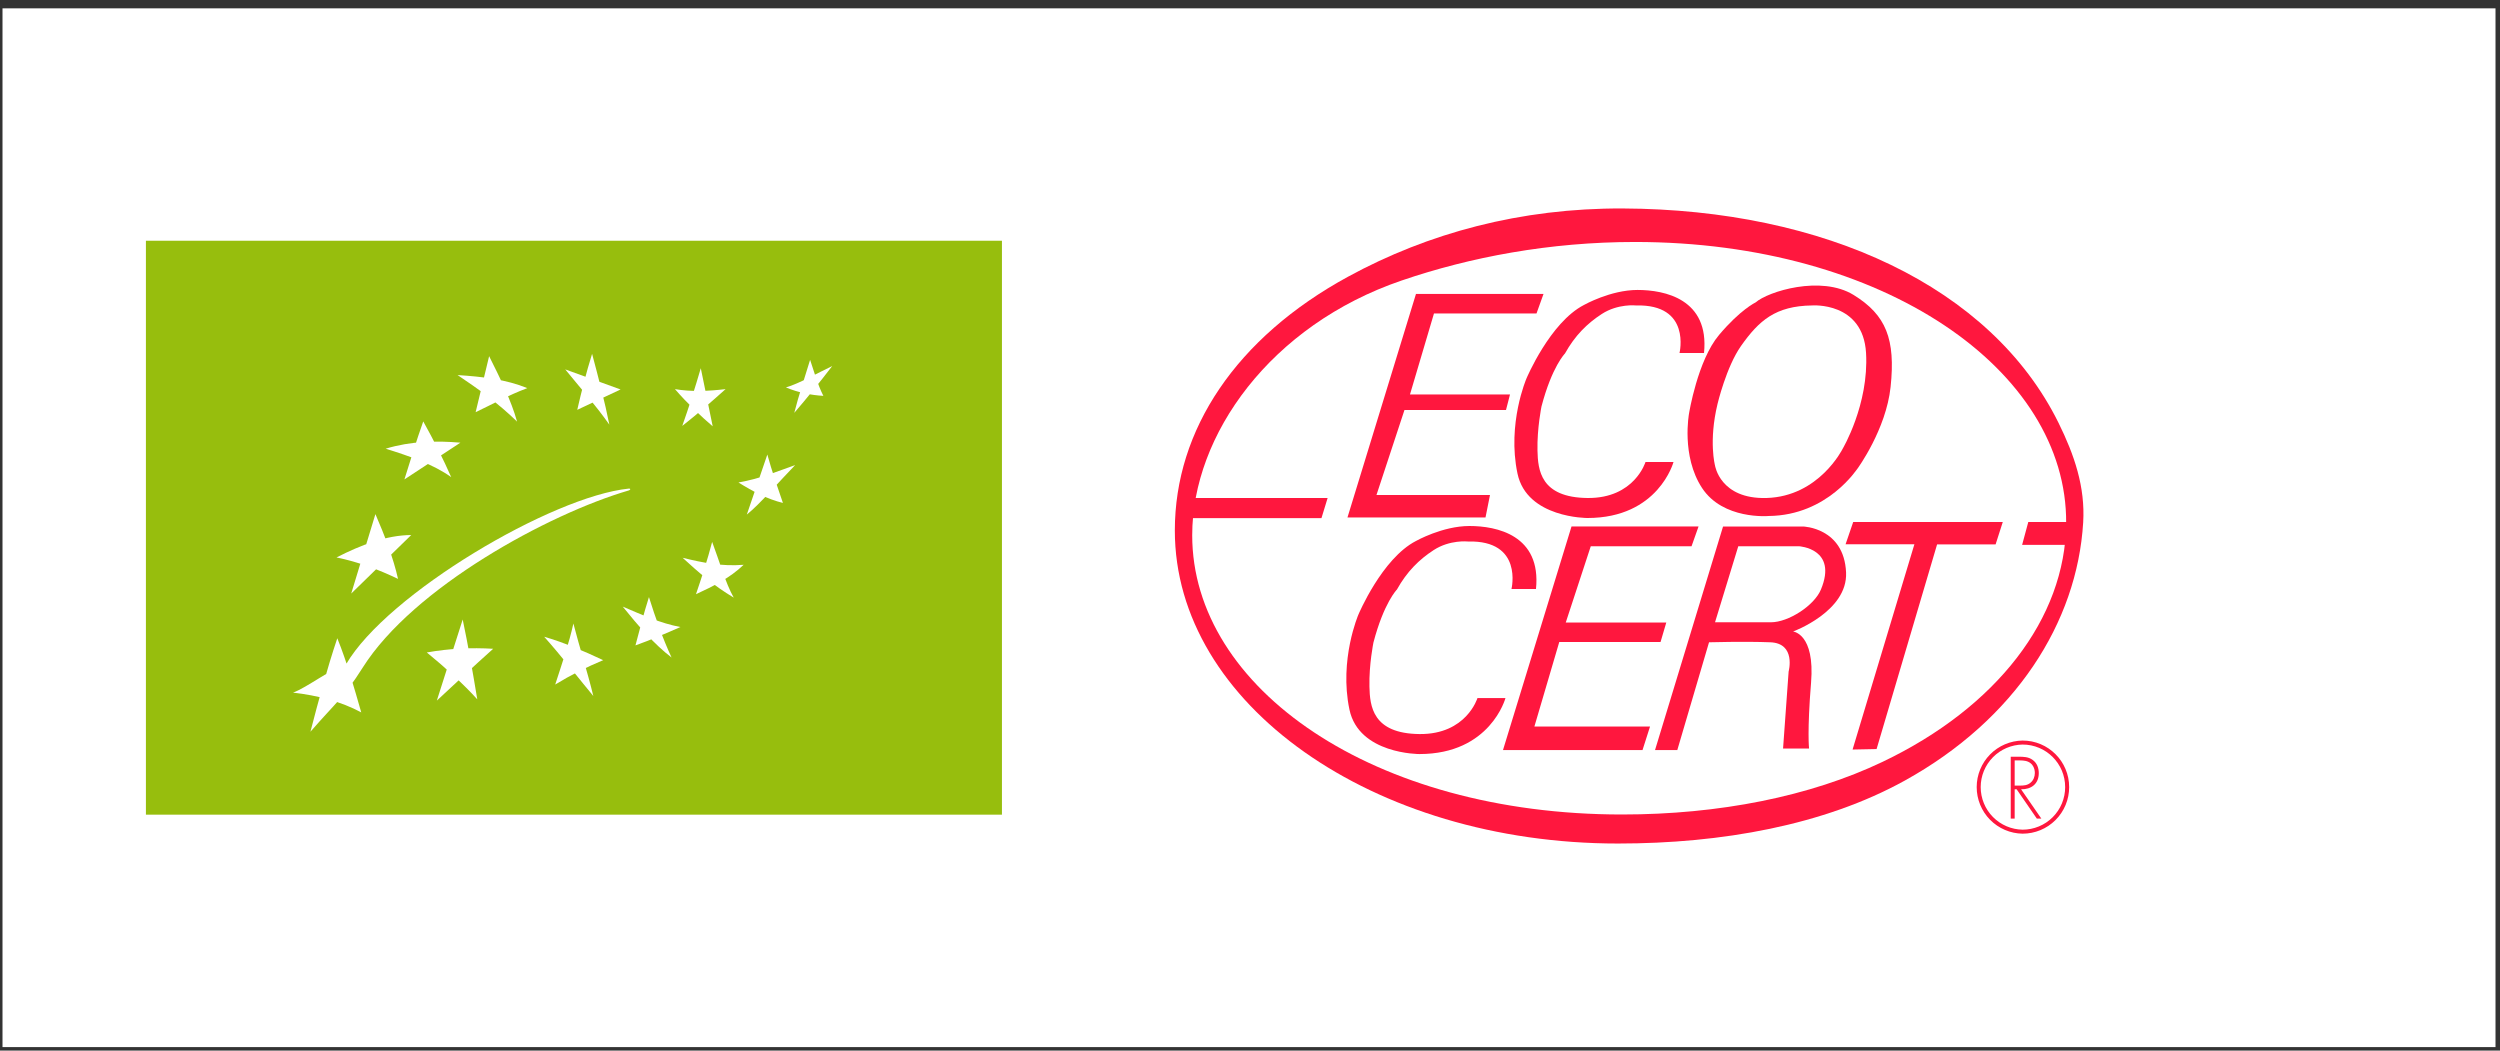
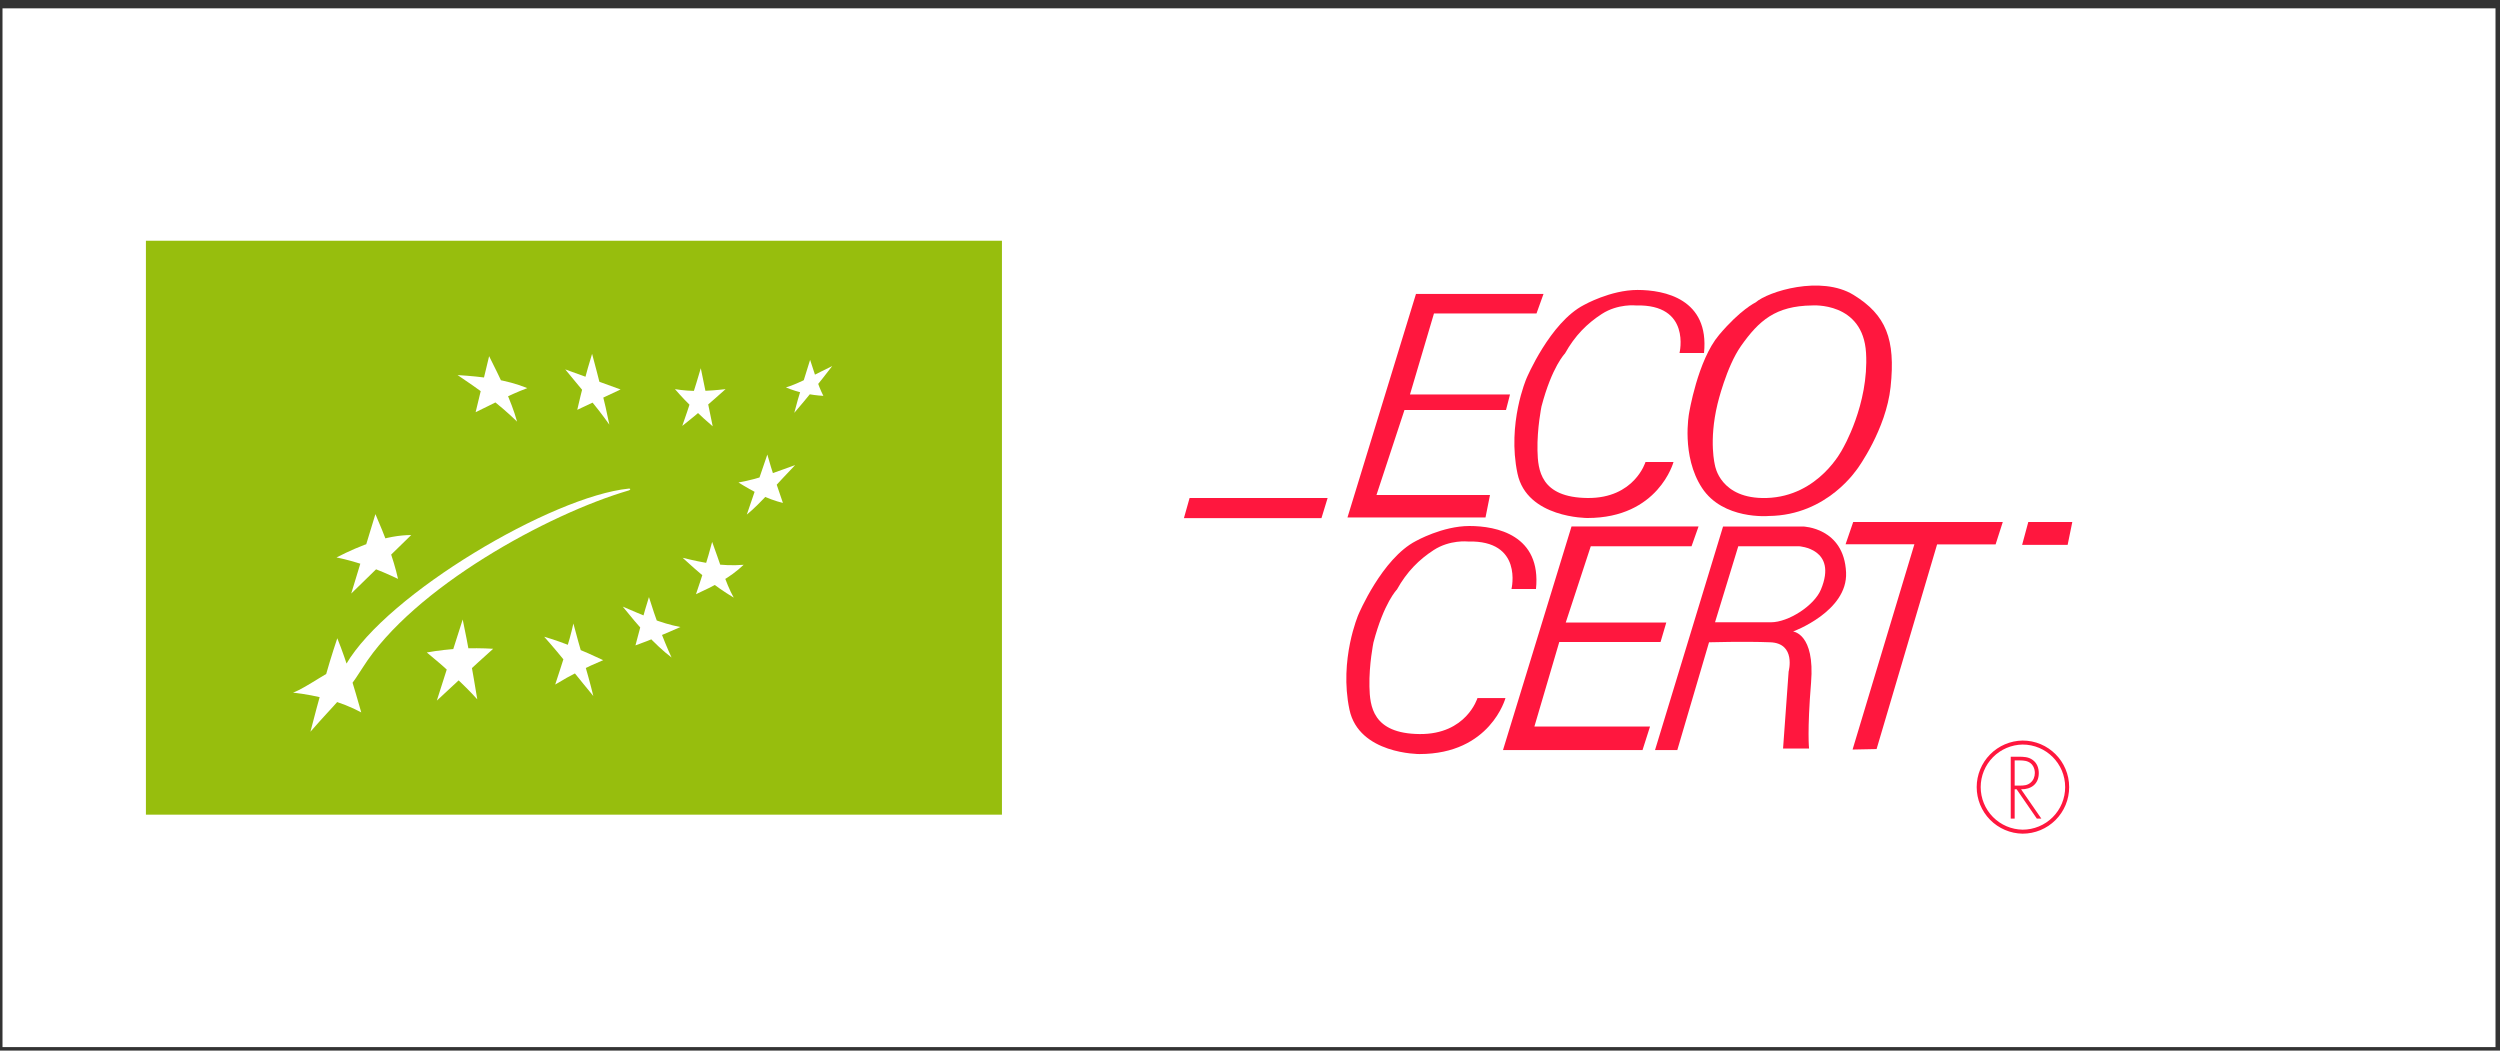
<svg xmlns="http://www.w3.org/2000/svg" width="257" height="108" viewBox="0 0 257 108" fill="none">
  <rect x="0" y="0" width="257" height="108" fill="#333333" stroke="none" />
  <rect width="256.28" height="106.783" transform="translate(0.258 0.858)" fill="white" />
  <g clip-path="url(#clip0_1503_8967)">
    <path d="M103 24.75H15V83.75H103V24.75Z" fill="#97BE0D" />
    <path d="M47.039 38.557C49.561 38.715 52.049 39.01 54.206 39.899C52.184 40.655 50.65 41.548 48.895 42.372L50.282 36.614C51.381 38.811 52.544 41.145 53.156 43.342C51.157 41.394 49.113 39.949 47.039 38.557Z" fill="white" />
    <path d="M58.105 37.972L63.794 40.037L59.342 42.131C59.773 40.25 60.253 38.345 60.867 36.373C61.513 38.804 62.178 41.313 62.641 43.652C61.199 41.608 59.631 39.849 58.105 37.972Z" fill="white" />
    <path d="M69.383 40.002C71.059 40.287 72.824 40.213 74.59 40.002C73.145 41.301 71.675 42.575 70.138 43.782C70.819 41.852 71.452 39.874 72.041 37.852C72.449 39.843 72.857 41.833 73.265 43.824C72.051 42.787 70.7 41.513 69.383 40.002Z" fill="white" />
    <path d="M80.793 39.83C82.185 39.417 83.989 38.372 85.553 37.629C84.252 39.326 82.952 40.927 81.652 42.441C82.086 40.697 82.71 38.883 83.279 36.992C83.715 38.302 84.046 39.51 84.641 40.694C83.358 40.621 82.076 40.359 80.793 39.83Z" fill="white" />
    <path d="M75.914 49.599C78.267 49.182 79.846 48.468 81.74 47.811C80.085 49.507 78.138 51.809 76.773 52.898L78.882 46.727C79.356 48.446 79.921 50.072 80.484 51.701C78.898 51.319 77.409 50.53 75.914 49.599Z" fill="white" />
    <path d="M70.172 57.339C72.304 57.863 74.198 58.237 76.445 58.062C75.042 59.414 73.31 60.273 71.546 61.085C72.132 59.356 72.712 57.614 73.209 55.705C73.948 57.65 74.577 59.939 75.429 61.436C73.325 60.188 71.737 58.767 70.172 57.339Z" fill="white" />
    <path d="M64.019 62.361C65.996 63.2 67.869 64.067 69.948 64.459C68.438 65.12 66.925 65.777 65.325 66.347C65.774 64.657 66.173 63.071 66.712 61.38C67.373 63.489 68.102 65.575 69.036 67.593C67.255 66.234 65.54 64.257 64.019 62.361Z" fill="white" />
    <path d="M55.941 65.457C57.963 66.041 59.986 66.916 62.008 67.865C60.32 68.57 58.671 69.392 57.075 70.372C57.754 68.277 58.496 66.139 58.944 64.098C59.569 66.524 60.392 69.067 60.993 71.549C59.773 70.091 57.621 67.327 55.941 65.457Z" fill="white" />
    <path d="M43.875 67.073C46.197 66.661 48.468 66.557 50.698 66.695C48.55 68.616 46.807 70.267 44.906 72.023C45.792 69.244 46.678 66.464 47.565 63.685C48.12 66.309 48.599 69.087 49.064 71.893C47.715 70.386 45.714 68.57 43.875 67.073Z" fill="white" />
-     <path d="M39.648 46.125C42.263 45.336 44.807 45.294 47.331 45.506L41.573 49.286C42.196 47.298 42.8 45.309 43.51 43.321C44.593 45.262 45.575 47.203 46.384 49.052C44.574 47.744 42.09 46.891 39.648 46.125Z" fill="white" />
    <path d="M34.594 57.304C37.143 56.005 39.727 55.019 42.276 55L36.106 61.016L38.593 52.85C39.523 54.997 40.439 57.361 40.917 59.509C38.959 58.578 36.914 57.782 34.594 57.304Z" fill="white" />
    <path d="M30.125 71.201C31.548 70.685 34.069 68.722 35.576 68.29C39.796 61.045 56.744 51.032 64.63 50.228C64.852 50.206 64.826 50.362 64.639 50.417C56.37 52.831 42.485 60.4 37.291 68.622C35.294 71.783 34.51 72.232 31.912 75.222C32.736 72.051 33.58 68.873 34.674 65.612C35.678 68.091 36.398 70.666 37.136 73.234C35.084 72.126 32.635 71.485 30.125 71.201Z" fill="white" />
  </g>
-   <path fill-rule="evenodd" clip-rule="evenodd" d="M166.331 86.715C176.963 86.715 187.512 84.833 195.802 80.25C207.172 73.963 213.528 63.995 214.151 53.713C214.373 50.06 213.239 46.751 211.613 43.463C204.685 29.446 187.513 21.529 166.846 21.43C156.314 21.381 146.801 23.961 138.575 28.447C127.105 34.701 120.773 44.152 120.773 54.535C120.773 72.364 141.114 86.715 166.331 86.715Z" fill="#FF173E" />
  <path fill-rule="evenodd" clip-rule="evenodd" d="M166.745 83.73C176.707 83.73 186.077 81.876 193.55 78.307C205.232 72.724 212.326 63.584 212.401 53.789C212.52 38.048 193.619 24.875 168.081 24.875C159.302 24.875 151.115 26.437 144.093 28.835C130.623 33.435 122.559 44.693 122.559 55.022C122.559 70.763 141.206 83.73 166.745 83.73Z" fill="white" />
  <path fill-rule="evenodd" clip-rule="evenodd" d="M135.846 53.263L136.48 51.193H122.29L121.707 53.263H135.846ZM145.562 30.217H158.673L157.953 32.222H147.413L144.946 40.551H155.228L154.817 42.145H144.38L141.501 50.885H153.171L152.709 53.198H138.519L145.562 30.217ZM173.633 42.505C173.633 42.505 174.508 37.055 176.718 34.433C178.929 31.811 180.472 31.091 180.472 31.091C181.757 29.96 187.207 28.263 190.549 30.32C193.891 32.376 194.874 34.865 194.353 39.78C193.89 44.15 190.96 48.16 190.96 48.16C190.96 48.108 187.927 52.993 181.809 53.044C181.809 53.044 177.13 53.456 174.971 50.165C172.811 46.875 173.633 42.505 173.633 42.505Z" fill="#FF173E" />
  <path fill-rule="evenodd" clip-rule="evenodd" d="M186.278 31.4C186.278 31.4 191.522 30.989 191.83 36.284C192.138 41.579 189.413 46.155 189.413 46.155C189.413 46.155 186.997 51.039 181.599 51.194C176.82 51.33 176.303 47.852 176.303 47.852C176.303 47.852 175.635 45.384 176.561 41.528C176.561 41.528 177.463 37.71 178.977 35.564C180.828 32.942 182.524 31.451 186.278 31.4Z" fill="white" />
  <path fill-rule="evenodd" clip-rule="evenodd" d="M161.551 54.123H174.61L173.891 56.155H163.531L160.96 63.995H171.294L170.703 66.001H160.292L157.735 74.689H169.623L168.852 77.105H154.508L161.551 54.123ZM212.553 56.013L213.033 53.661H208.508L207.874 56.013H212.553ZM190.509 53.661L189.726 55.95H196.8L190.445 77.053L192.913 77.003L199.134 55.961H205.149L205.886 53.661H190.509ZM170.137 77.105L177.13 54.124H185.356C185.356 54.124 189.571 54.227 189.777 58.854C189.955 62.86 184.327 64.92 184.327 64.92C184.327 64.92 186.589 65.126 186.178 70.165C185.766 75.203 185.972 76.952 185.972 76.952H183.299L183.871 69.034C183.871 69.034 184.661 66.129 181.988 66.027C179.315 65.923 175.689 66.027 175.689 66.027L172.427 77.106H170.137V77.105Z" fill="#FF173E" />
  <path fill-rule="evenodd" clip-rule="evenodd" d="M176.305 63.969L178.695 56.155H184.941C184.941 56.155 188.951 56.386 187.19 60.607C186.485 62.294 183.81 63.969 182.073 63.969H176.305Z" fill="white" />
  <path fill-rule="evenodd" clip-rule="evenodd" d="M155.379 60.551C155.379 60.551 156.613 55.513 150.906 55.667C150.906 55.667 149.055 55.462 147.386 56.546C145.895 57.514 144.634 58.752 143.605 60.602C143.605 60.602 142.269 61.94 141.189 66.052C141.189 66.052 140.727 68.314 140.778 70.577C140.824 72.584 141.087 75.409 145.919 75.461C150.752 75.513 151.883 71.759 151.883 71.759H154.762C154.762 71.759 153.22 77.517 145.919 77.517C145.919 77.517 139.688 77.541 138.722 72.941C137.642 67.8 139.647 63.174 139.647 63.174C139.647 63.174 142.064 57.416 145.56 55.615C145.56 55.615 148.284 54.073 151.061 54.073C153.837 54.073 158.464 54.999 157.899 60.551H155.379ZM172.654 36.285C172.654 36.285 173.888 31.247 168.181 31.401C168.181 31.401 166.33 31.195 164.661 32.279C163.17 33.247 161.908 34.485 160.88 36.336C160.88 36.336 159.544 37.673 158.464 41.786C158.464 41.786 158.002 44.048 158.053 46.31C158.098 48.317 158.361 51.143 163.194 51.194C168.026 51.246 169.158 47.492 169.158 47.492H172.037C172.037 47.492 170.494 53.251 163.194 53.251C163.194 53.251 156.962 53.274 155.996 48.675C154.916 43.534 156.921 38.907 156.921 38.907C156.921 38.907 159.338 33.149 162.834 31.349C162.834 31.349 165.559 29.807 168.335 29.807C171.112 29.807 175.738 30.733 175.173 36.285L172.654 36.285ZM207.108 80.76V78.171H207.369C207.739 78.171 208.17 78.154 208.508 78.314C208.962 78.516 209.182 78.989 209.182 79.46C209.182 79.841 209.038 80.22 208.735 80.464C208.414 80.743 208.018 80.76 207.622 80.76H207.108ZM207.766 81.139C208.819 81.156 209.586 80.583 209.586 79.478C209.586 78.938 209.401 78.432 208.946 78.112C208.516 77.8 208.009 77.791 207.496 77.791H206.703V84.149H207.108V81.139H207.31L209.384 84.149H209.848L207.766 81.139Z" fill="#FF173E" />
  <path d="M207.924 85.496C208.526 85.496 209.121 85.378 209.677 85.147C210.233 84.917 210.738 84.58 211.163 84.154C211.588 83.729 211.926 83.224 212.156 82.668C212.386 82.112 212.505 81.517 212.504 80.915C212.504 78.386 210.454 76.334 207.924 76.334C206.721 76.352 205.573 76.842 204.728 77.699C203.884 78.557 203.41 79.712 203.41 80.915C203.41 82.119 203.884 83.274 204.728 84.131C205.573 84.988 206.721 85.479 207.924 85.496Z" stroke="#FF173E" stroke-width="0.411" stroke-miterlimit="2.613" />
  <defs>
    <clipPath id="clip0_1503_8967">
      <rect width="88" height="59" fill="white" transform="translate(15 24.75)" />
    </clipPath>
  </defs>
</svg>